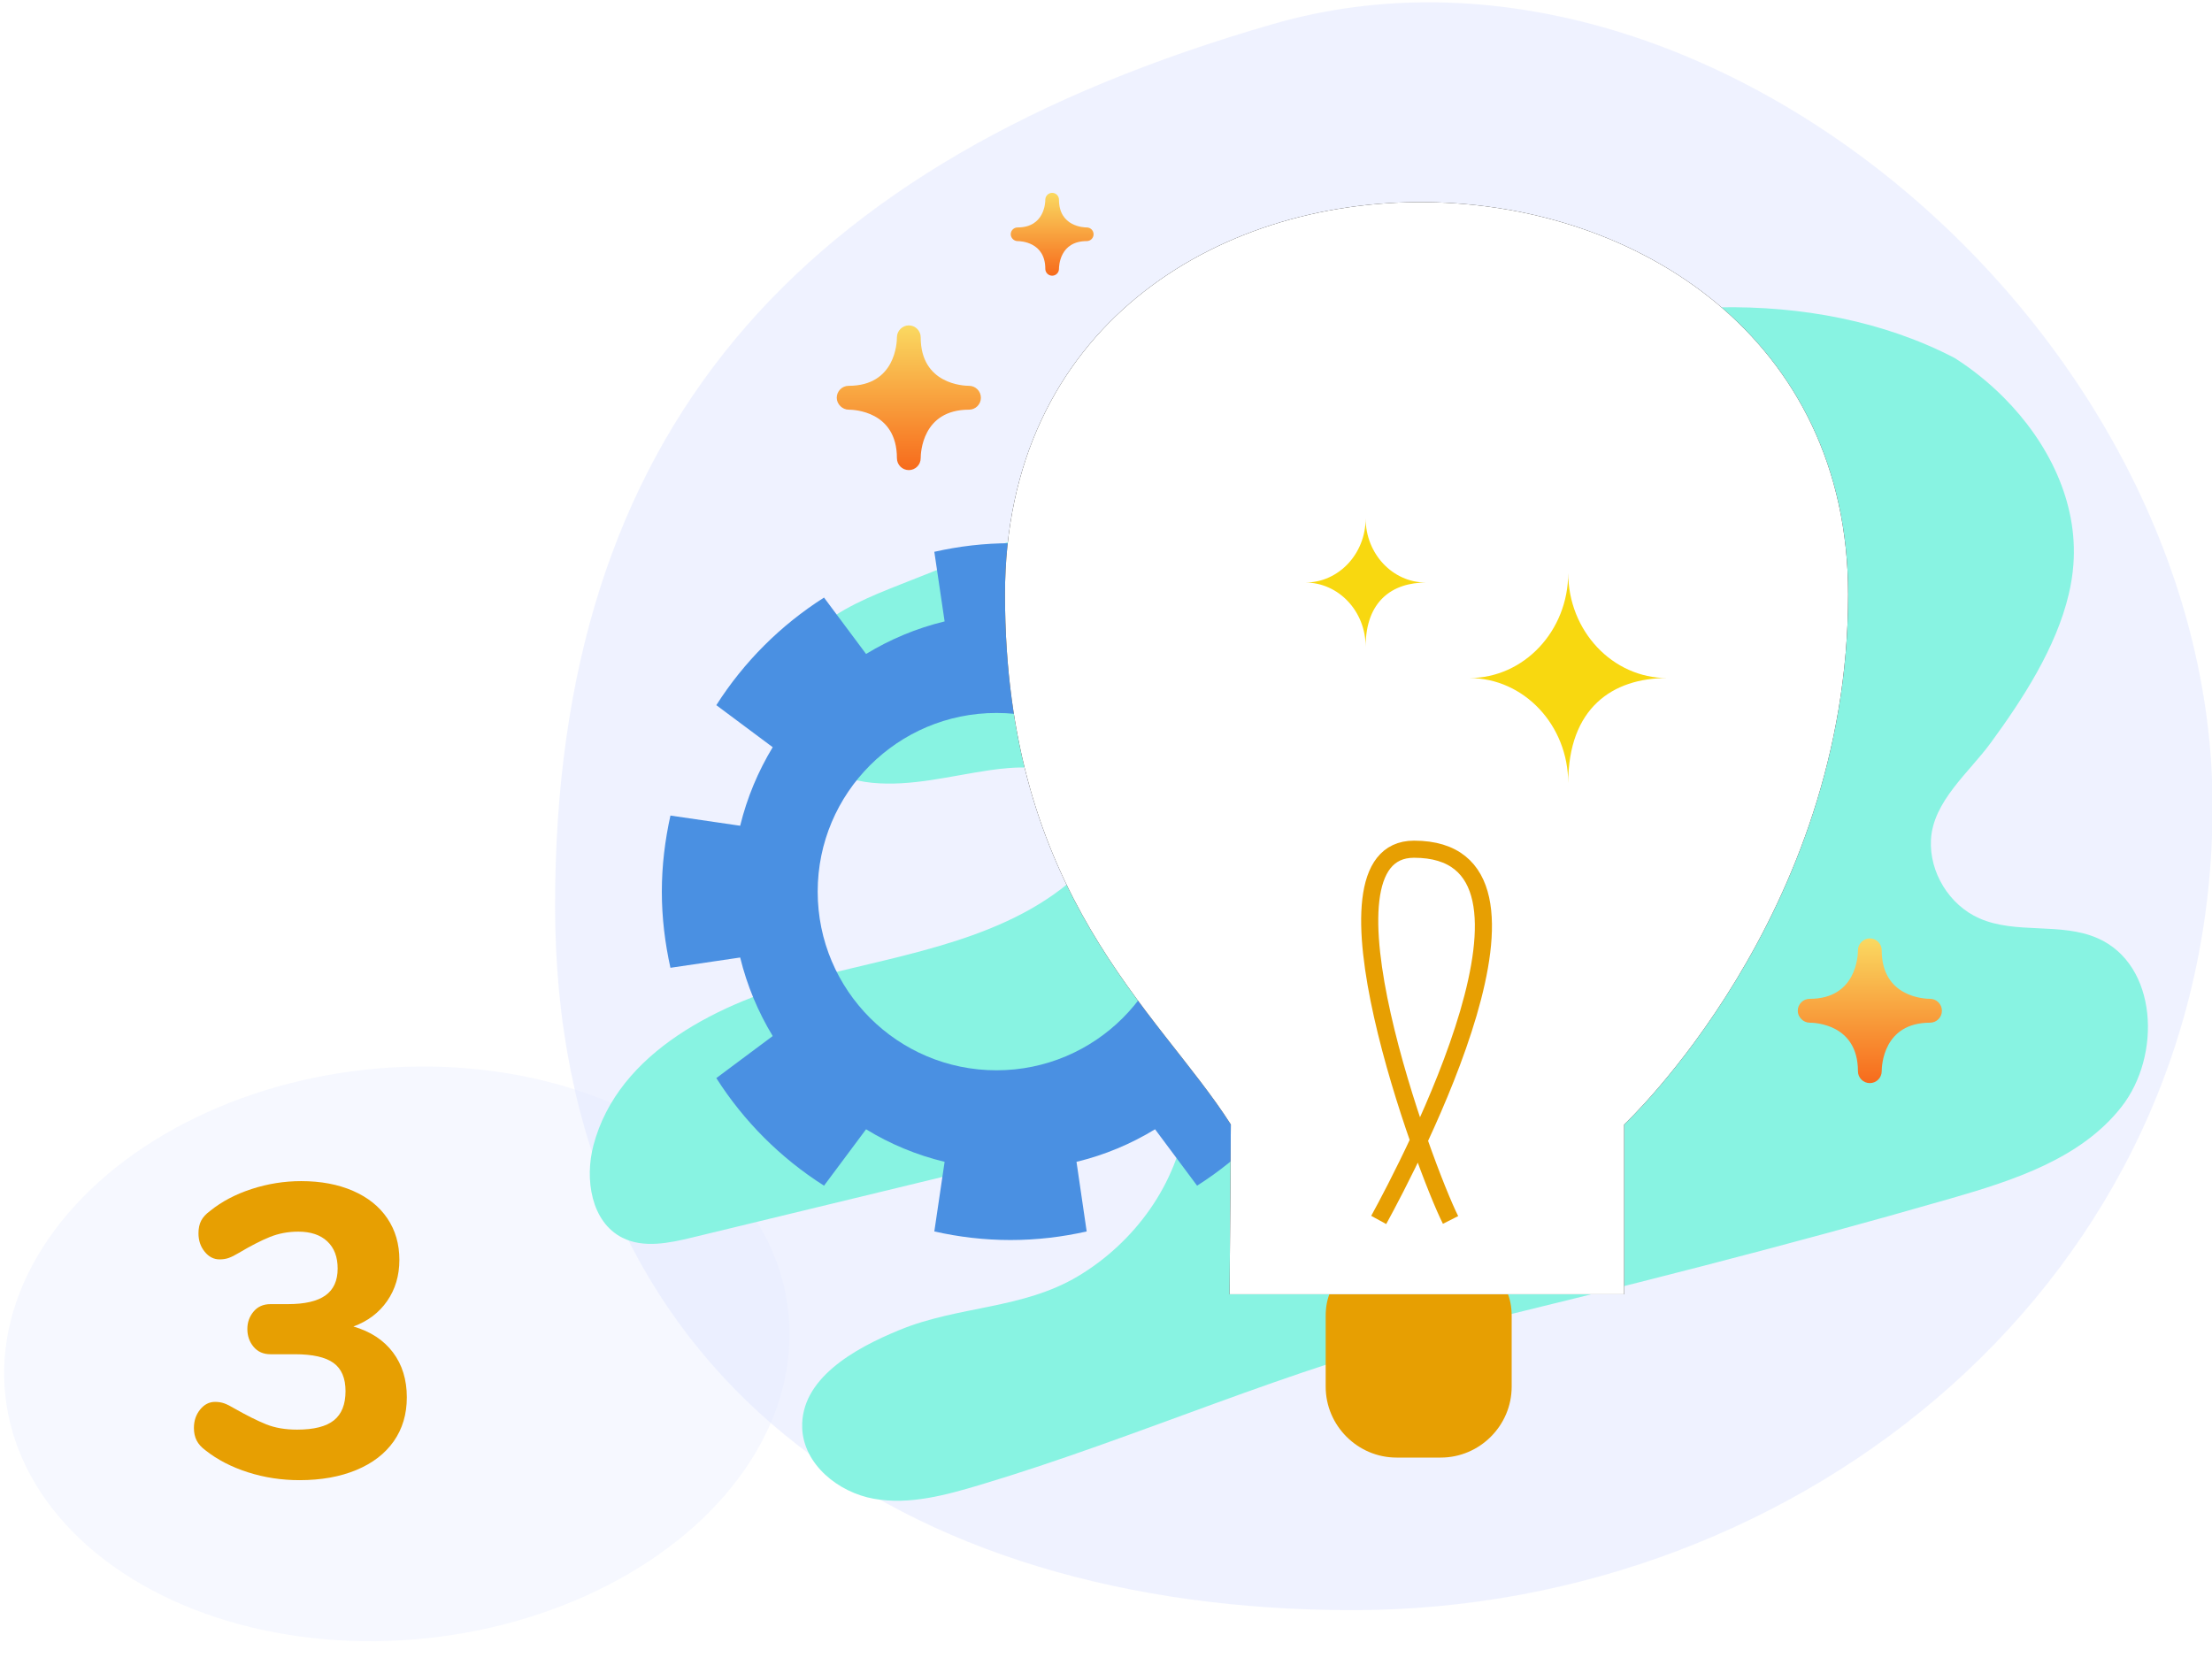
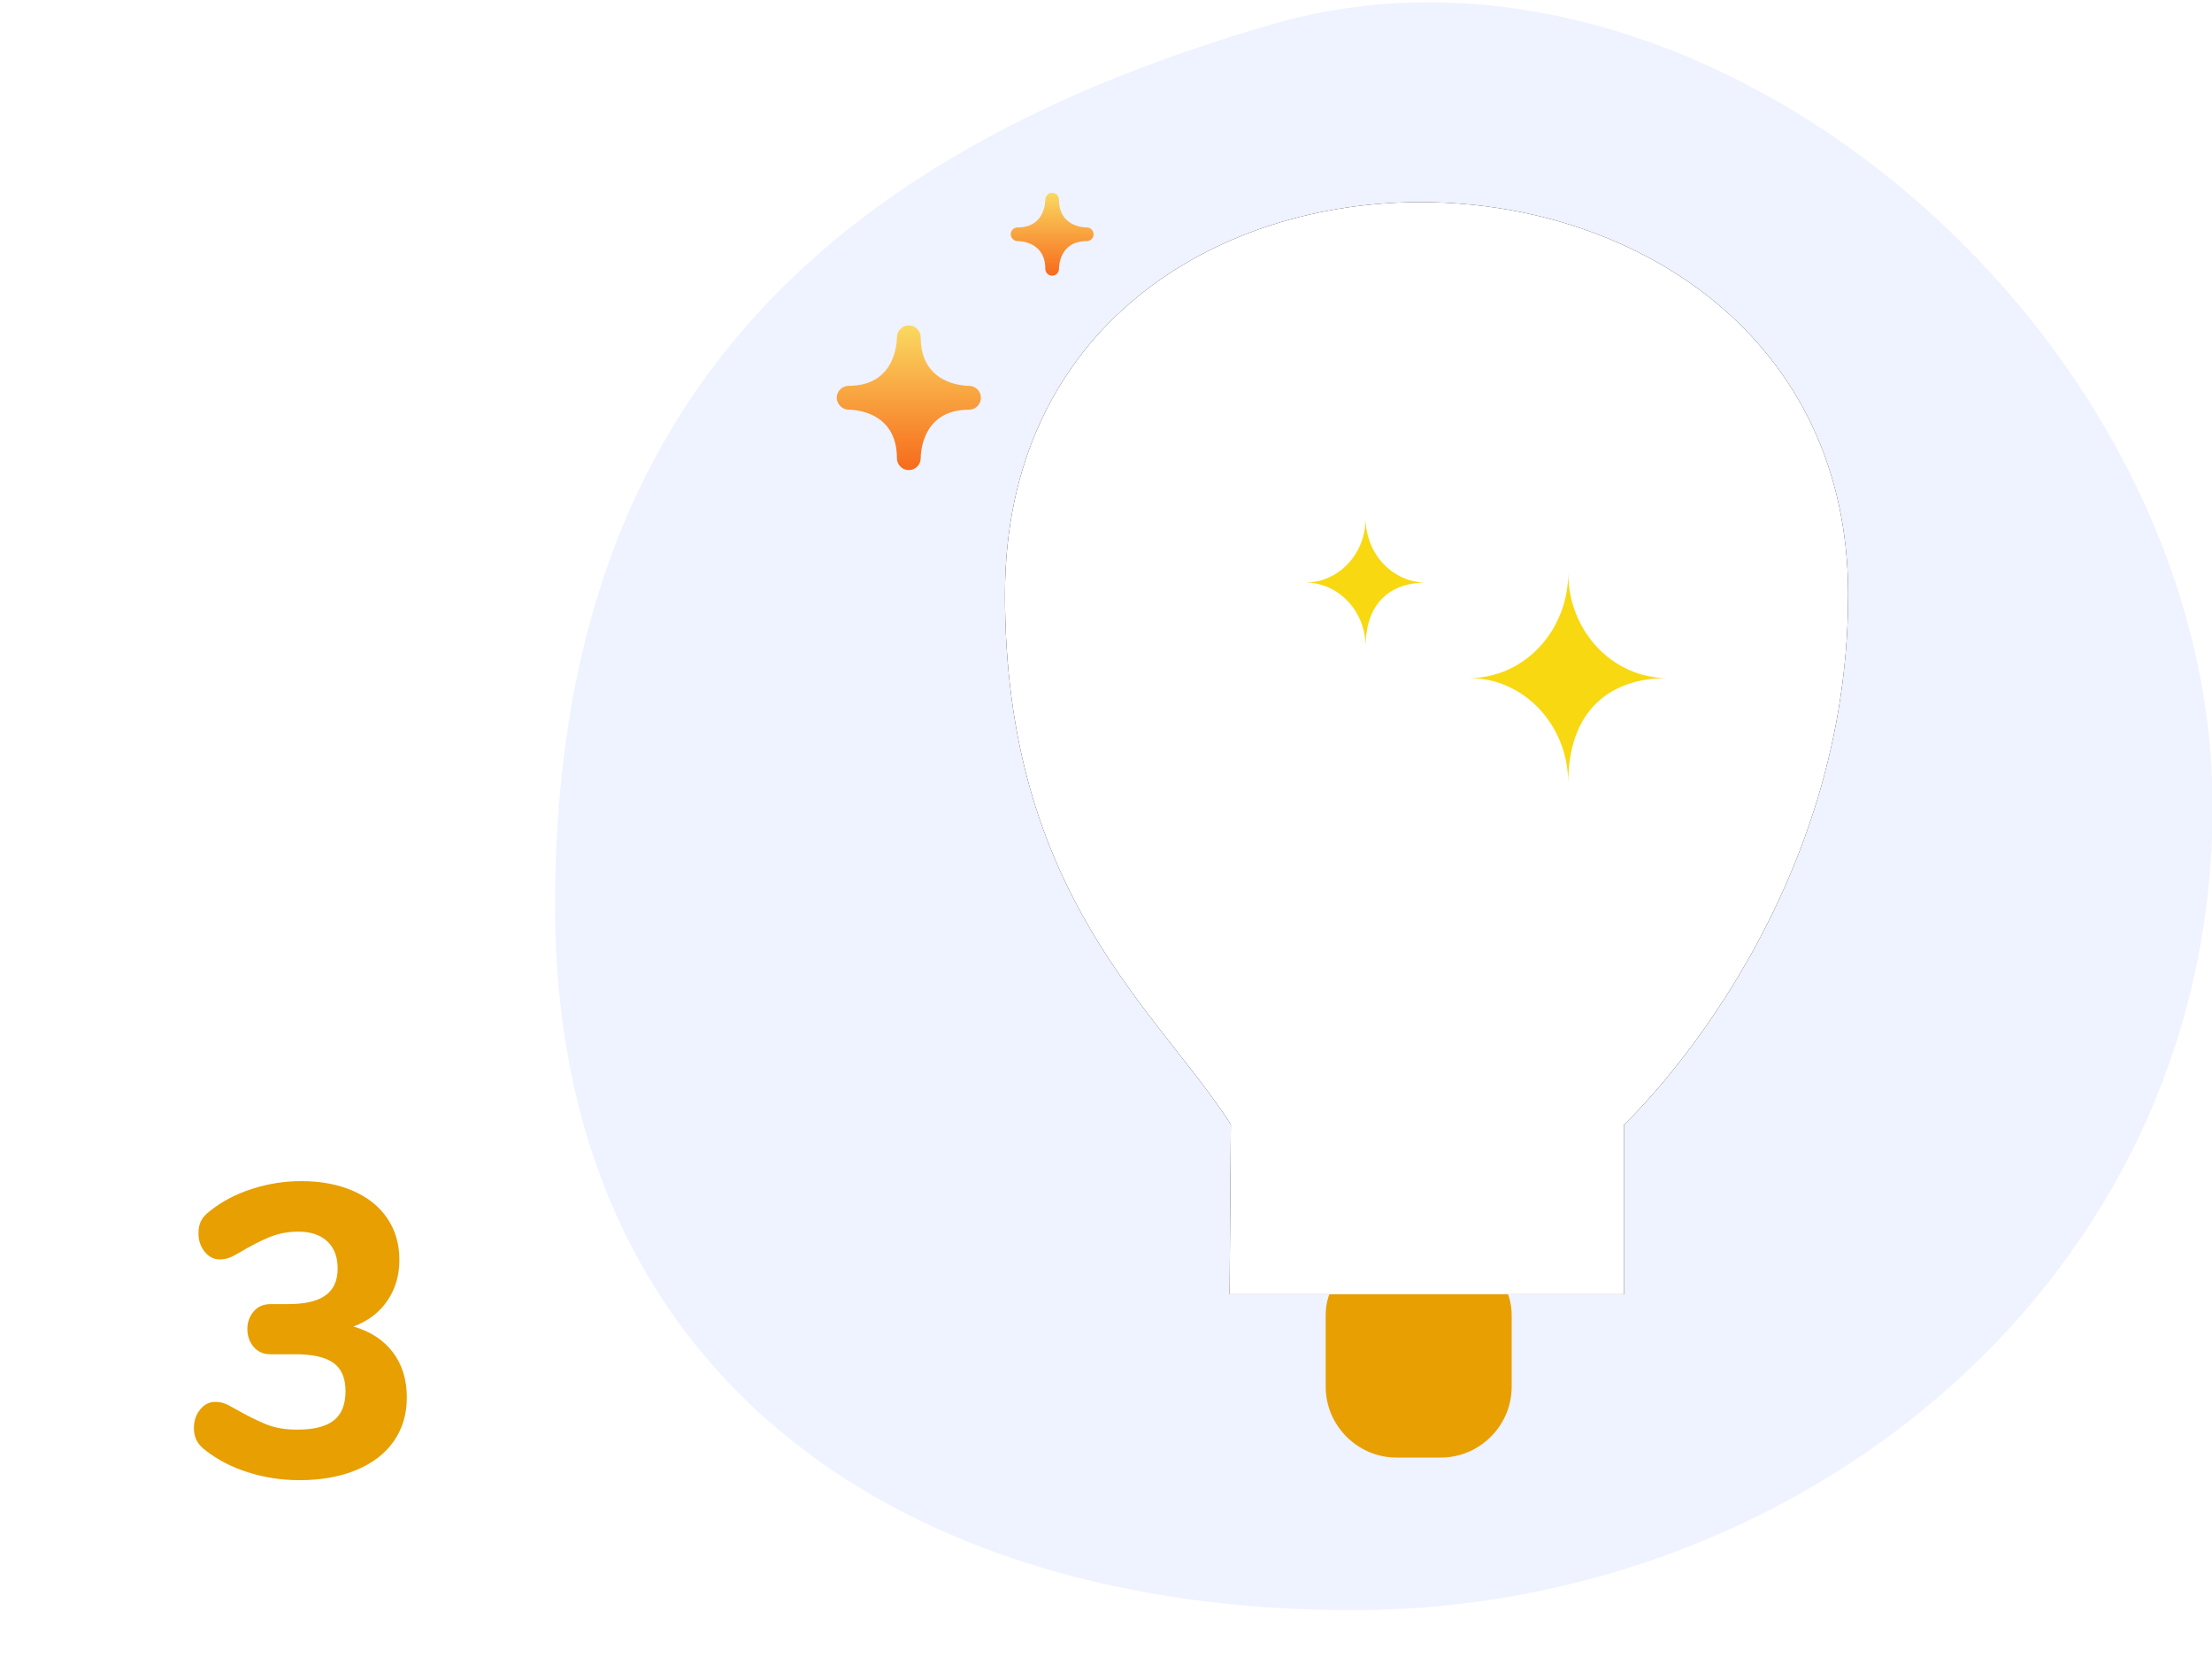
<svg xmlns="http://www.w3.org/2000/svg" xmlns:xlink="http://www.w3.org/1999/xlink" height="202" viewBox="0 0 267 202" width="267">
  <defs>
    <linearGradient id="a" x1="50%" x2="50%" y1="0%" y2="100%">
      <stop offset="0" stop-color="#fad961" />
      <stop offset="1" stop-color="#f76b1c" />
    </linearGradient>
    <path id="b" d="m129.045 136.466v20.493h-47.627l.151-20.493c-8.769-13.766-27.262-27.611-27.262-63.981 0-64.346 101.774-61.948 101.774 0 0 38.767-27.036 63.981-27.036 63.981" />
    <filter id="c" height="134.1%" width="144.2%" x="-22.1%" y="-17.1%">
      <feOffset dx="0" dy="0" in="SourceAlpha" result="shadowOffsetOuter1" />
      <feGaussianBlur in="shadowOffsetOuter1" result="shadowBlurOuter1" stdDeviation="7.5" />
      <feColorMatrix in="shadowBlurOuter1" type="matrix" values="0 0 0 0 0   0 0 0 0 0   0 0 0 0 0  0 0 0 0.1 0" />
    </filter>
  </defs>
  <g fill="none" fill-rule="evenodd" transform="translate(-3.871 -1)">
    <path d="m70.871 110.332c0 56.979 41.862 85.039 96.296 85.039s103.775-40.085 103.775-97.066c0-56.979-61.108-109.494-113.41-94.403-57.679 16.641-86.661 49.45-86.661 106.43" fill="#e0e6ff" opacity=".5" />
-     <ellipse cx="51.717" cy="164.536" fill="#e0e6ff" opacity=".3" rx="34.5" ry="47.5" transform="matrix(-.105 -.995 .995 -.105 -106.512 233.169)" />
    <path d="m46.527 161.13c2.067.6 3.658 1.642 4.775 3.125 1.117 1.483 1.675 3.292 1.675 5.425 0 2.033-.525 3.8-1.575 5.3-1.05 1.5-2.558 2.658-4.525 3.475s-4.25 1.225-6.85 1.225c-2.167 0-4.242-.317-6.225-.95-1.983-.633-3.692-1.517-5.125-2.65-.5-.367-.858-.767-1.075-1.2-.217-.433-.325-.933-.325-1.5 0-.867.25-1.608.75-2.225s1.1-.925 1.8-.925c.4 0 .767.058 1.1.175s.75.325 1.25.625c1.467.833 2.733 1.467 3.8 1.9 1.067.433 2.317.65 3.75.65 2.033 0 3.517-.375 4.45-1.125s1.4-1.925 1.4-3.525c0-1.567-.483-2.7-1.45-3.4-.967-.7-2.517-1.05-4.65-1.05h-2.95c-.867 0-1.55-.3-2.05-.9s-.75-1.317-.75-2.15c0-.8.25-1.5.75-2.1s1.183-.9 2.05-.9h2.1c2.033 0 3.542-.35 4.525-1.05.983-.7 1.475-1.783 1.475-3.25 0-1.4-.417-2.492-1.25-3.275s-2-1.175-3.5-1.175c-1.233 0-2.383.217-3.45.65-1.067.433-2.3 1.067-3.7 1.9-.5.3-.917.508-1.25.625s-.7.175-1.1.175c-.7 0-1.3-.308-1.8-.925s-.75-1.358-.75-2.225c0-.6.108-1.108.325-1.525.217-.417.575-.808 1.075-1.175 1.4-1.133 3.075-2.017 5.025-2.65 1.95-.633 3.942-.95 5.975-.95 2.367 0 4.45.392 6.25 1.175 1.8.783 3.183 1.892 4.15 3.325.967 1.433 1.45 3.1 1.45 5 0 1.9-.492 3.558-1.475 4.975-.983 1.417-2.342 2.442-4.075 3.075z" fill="#e79f02" fill-rule="nonzero" />
    <g transform="translate(70.871 .28)">
-       <path d="m41.747 71.25c-3.655 1.443-7.397 2.938-10.316 5.57s-4.888 6.683-3.967 10.505c1.116 4.631 6.072 7.43 10.812 7.892 4.742.462 9.451-.832 14.165-1.518 3.189-.464 6.584-.622 9.493.764 2.909 1.388 5.087 4.76 4.144 7.841-.439 1.435-1.466 2.611-2.551 3.647-8.467 8.093-20.927 9.834-32.266 12.774-11.338 2.941-23.652 8.935-26.631 20.263-1.072 4.079-.274 9.253 3.494 11.147 2.574 1.295 5.654.645 8.454-.033l59.607-14.426c-1.062 7.957-6.242 15.036-13.068 19.108-6.717 4.005-14.44 3.554-21.56 6.495-5.494 2.25-11.949 5.901-11.726 11.833.165 4.376 4.337 7.762 8.647 8.533 4.312.772 8.706-.444 12.901-1.699 19.081-5.708 37.444-14.183 56.74-18.832 20.223-4.871 40.399-9.964 60.387-15.73 7.602-2.193 15.671-4.809 20.556-11.033 4.886-6.224 4.381-17.183-2.861-20.369-4.448-1.958-9.842-.446-14.29-2.405-3.616-1.594-6.047-5.551-5.834-9.496.249-4.626 4.611-8.126 7.202-11.669 3.889-5.316 7.89-11.472 9.427-17.946.276-1.165.47-2.355.562-3.571.577-7.538-2.998-14.757-8.402-20.187-1.802-1.809-3.807-3.42-5.931-4.772-17.22-8.953-39.476-7.24-57.043-.367-23.409 9.158-46.764 18.454-70.145 27.681" fill="#88f3e2" />
-       <path d="m53.281 129.922c-11.924 0-21.582-9.659-21.582-21.568 0-11.91 9.658-21.569 21.582-21.569 11.909 0 21.568 9.659 21.568 21.569 0 11.909-9.659 21.568-21.568 21.568zm42.74-12.374c.669-2.96 1.037-6.029 1.037-9.194 0-3.152-.368-6.221-1.037-9.182l-8.417 1.229c-.818-3.398-2.155-6.577-3.928-9.482l6.821-5.075c-3.329-5.225-7.777-9.658-13.001-12.987l-5.075 6.807c-2.907-1.76-6.084-3.11-9.482-3.929l1.228-8.403c-2.96-.669-6.03-1.037-9.195-1.037s-6.234.368-9.195 1.037l1.242 8.403c-3.397.819-6.59 2.169-9.481 3.929l-5.075-6.807c-5.239 3.329-9.672 7.762-13.001 12.987l6.807 5.075c-1.759 2.905-3.096 6.084-3.928 9.482l-8.417-1.229c-.656 2.961-1.038 6.03-1.038 9.182 0 3.165.382 6.234 1.038 9.194l8.417-1.241c.832 3.397 2.169 6.575 3.928 9.481l-6.807 5.075c3.329 5.225 7.762 9.659 13.001 12.988l5.075-6.808c2.891 1.774 6.084 3.11 9.481 3.929l-1.242 8.403c2.961.669 6.03 1.037 9.195 1.037s6.235-.368 9.195-1.037l-1.228-8.403c3.398-.819 6.575-2.155 9.482-3.929l5.075 6.808c5.224-3.329 9.672-7.763 13.001-12.988l-6.821-5.075c1.773-2.906 3.11-6.084 3.928-9.481z" fill="#4a90e2" />
      <g fill="url(#a)">
        <path d="m49.967 47.295c-.598 0-5.834-.165-5.834-5.857 0-.792-.643-1.438-1.434-1.438-.777 0-1.436.658-1.436 1.438 0 .599-.16 5.857-5.826 5.857-.791 0-1.437.645-1.437 1.441 0 .765.673 1.438 1.437 1.438.596 0 5.826.165 5.826 5.858 0 .793.643 1.437 1.436 1.437.791 0 1.434-.644 1.434-1.437 0-.599.164-5.858 5.834-5.858.789 0 1.432-.645 1.432-1.438 0-.796-.643-1.441-1.432-1.441" />
        <path d="m64.177 28.176c-.344 0-3.353-.094-3.353-3.353 0-.453-.37-.823-.824-.823-.447 0-.825.377-.825.823 0 .343-.092 3.353-3.348 3.353-.455 0-.826.369-.826.825 0 .438.387.823.826.823.343 0 3.348.094 3.348 3.353 0 .454.37.823.825.823.455 0 .824-.369.824-.823 0-.343.094-3.353 3.353-3.353.453 0 .823-.369.823-.823 0-.456-.37-.825-.823-.825" />
-         <path d="m165.967 121.295c-.598 0-5.834-.165-5.834-5.857 0-.792-.643-1.438-1.434-1.438-.777 0-1.436.658-1.436 1.438 0 .599-.16 5.857-5.826 5.857-.791 0-1.437.645-1.437 1.441 0 .765.673 1.438 1.437 1.438.596 0 5.826.165 5.826 5.858 0 .793.643 1.437 1.436 1.437.791 0 1.434-.644 1.434-1.437 0-.599.164-5.858 5.834-5.858.789 0 1.432-.645 1.432-1.438 0-.796-.643-1.441-1.432-1.441" />
      </g>
      <path d="m115.467 159.562v8.556c0 4.696-3.859 8.555-8.556 8.555h-5.339c-4.696 0-8.555-3.859-8.555-8.555v-8.556c0-1.094.193-2.122.643-3.088h21.163c.451.966.644 1.994.644 3.088" fill="#e79f02" />
      <use fill="#000" filter="url(#c)" xlink:href="#b" />
      <use fill="#fff" fill-rule="evenodd" xlink:href="#b" />
      <path d="m97.84 78.788c0-4.277-3.262-7.745-7.284-7.745 4.022 0 7.284-3.467 7.284-7.744 0 4.277 3.262 7.744 7.285 7.744-4.023 0-7.285 2.2-7.285 7.745" fill="#f8d810" />
-       <path d="m99.418 147.988c3.722-6.799 23.7-44.755 4.263-44.755-12.966 0 1.322 38.642 4.409 44.755" stroke="#e79f02" stroke-width="2.064" />
      <path d="m122.293 95.267c0-7.012-5.346-12.695-11.94-12.695 6.594 0 11.94-5.684 11.94-12.695 0 7.011 5.347 12.695 11.941 12.695-6.594 0-11.941 3.606-11.941 12.695" fill="#f8d810" />
    </g>
  </g>
</svg>